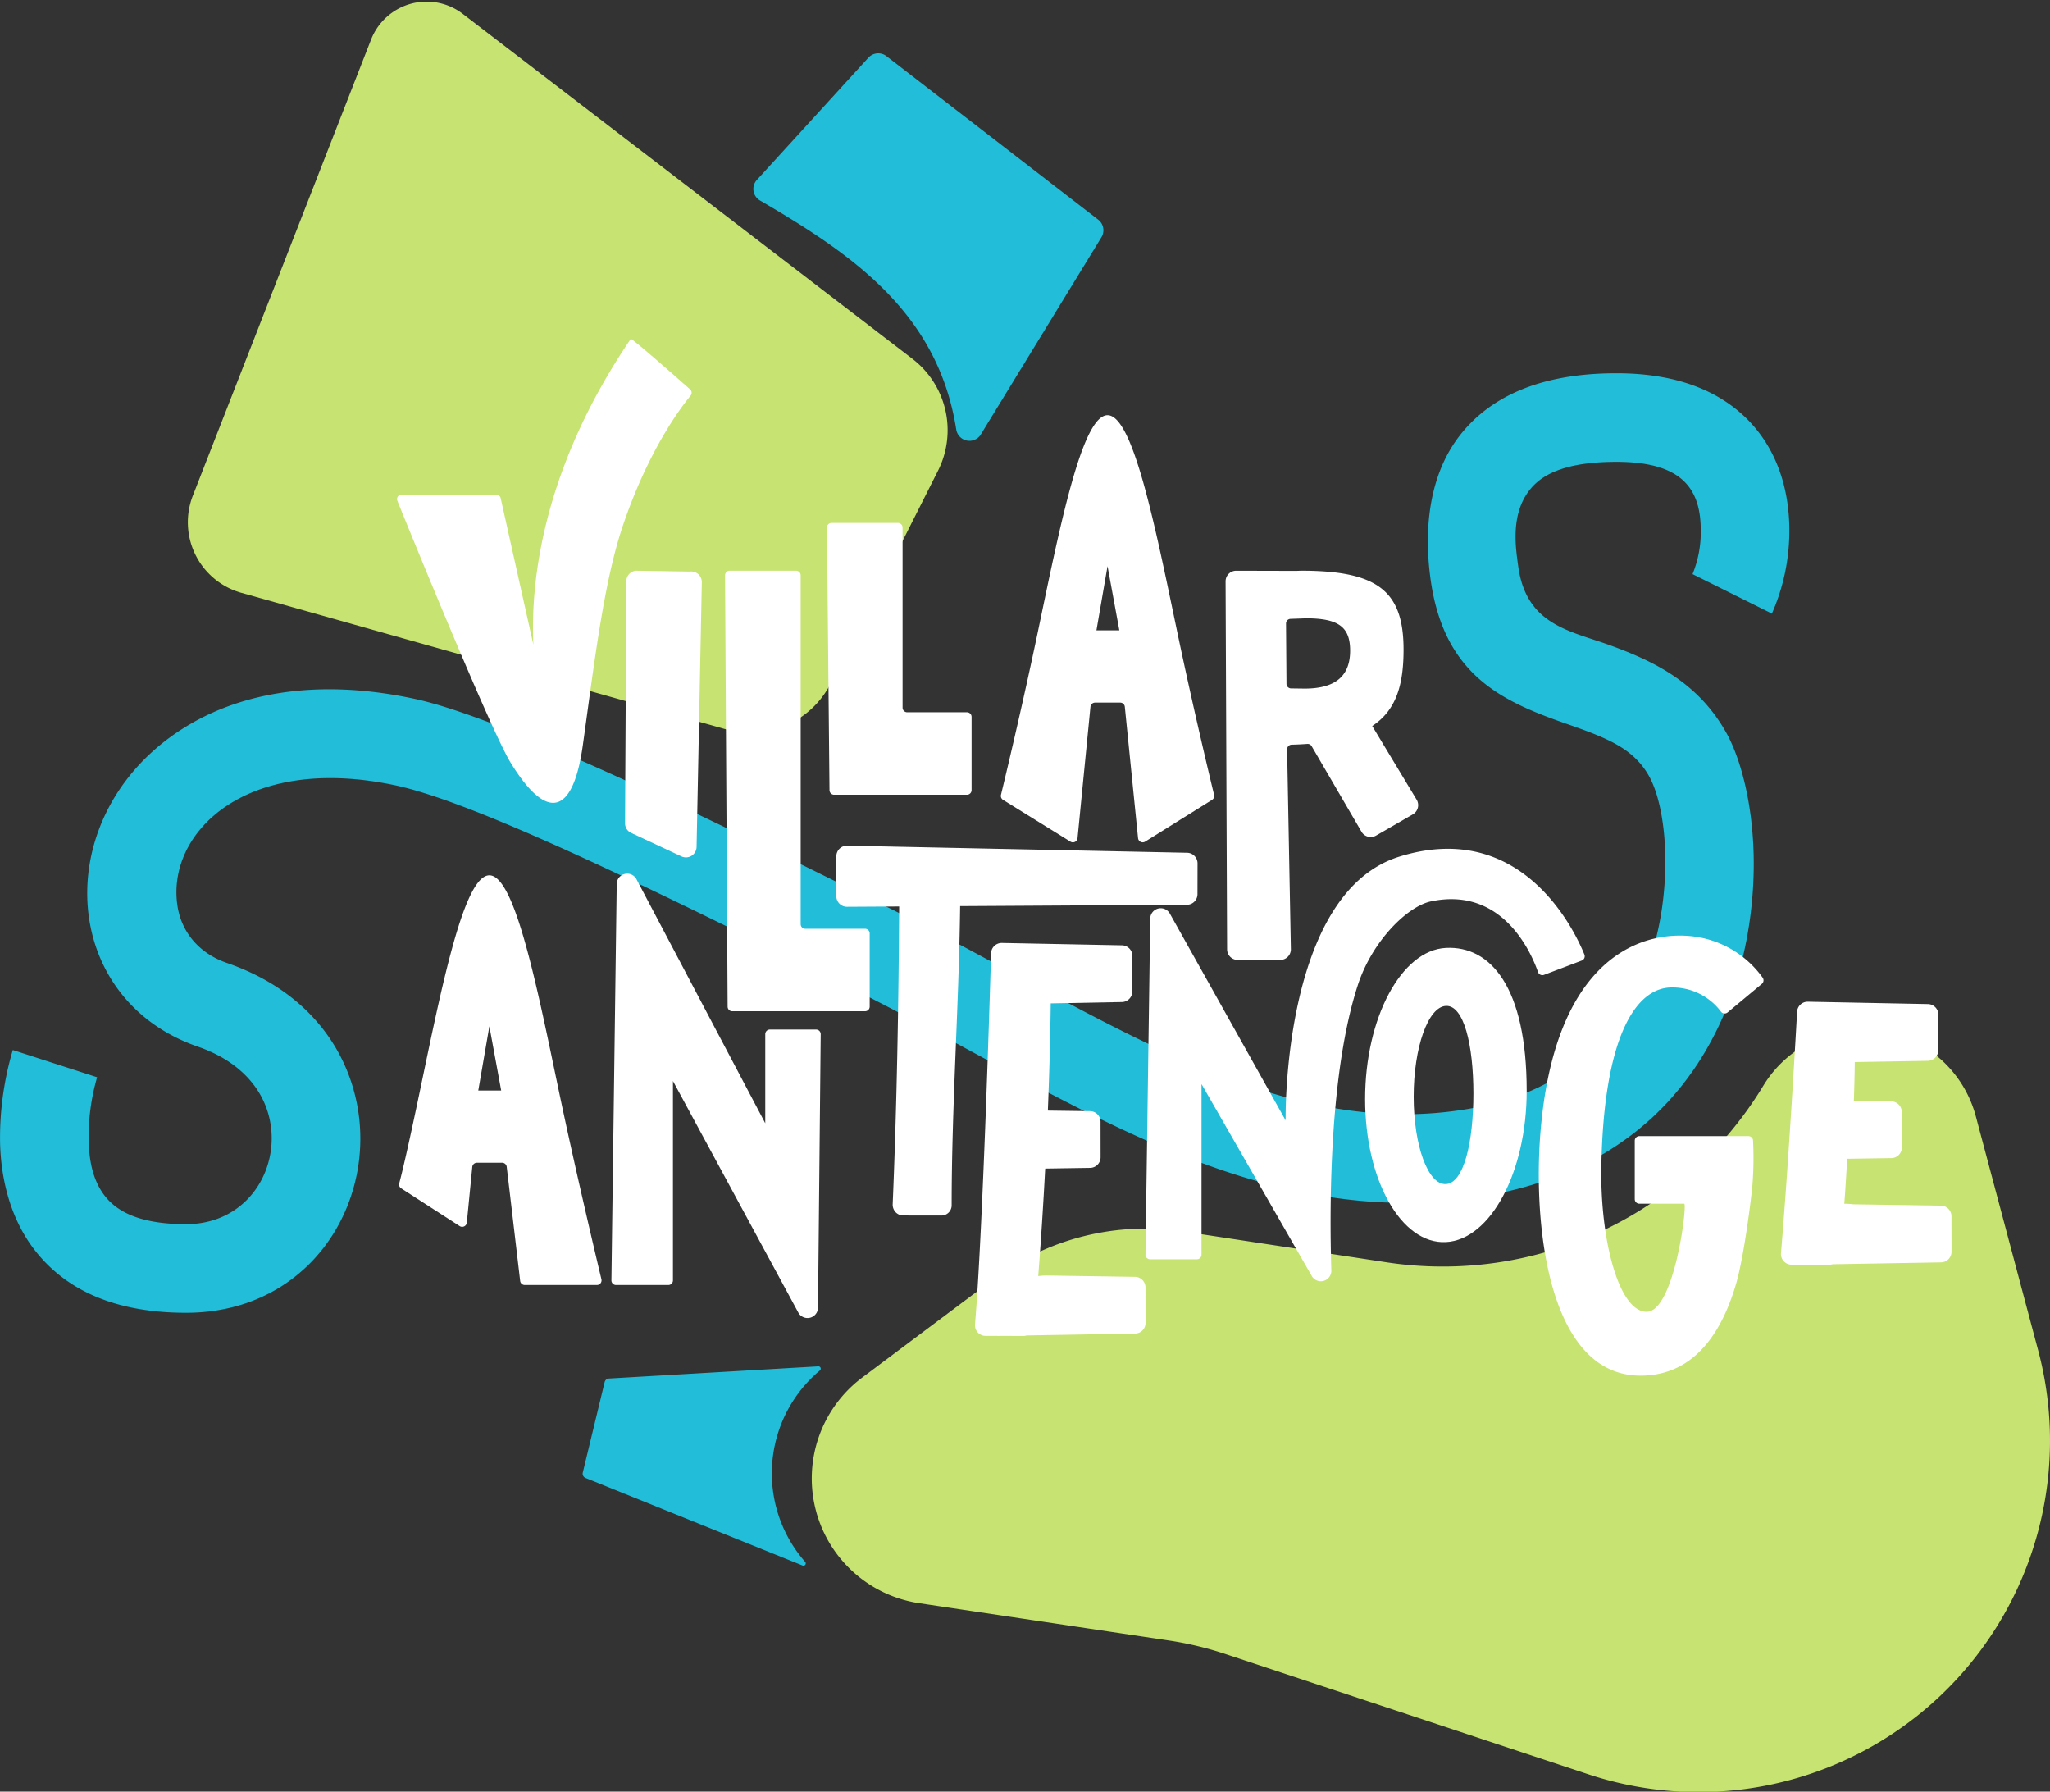
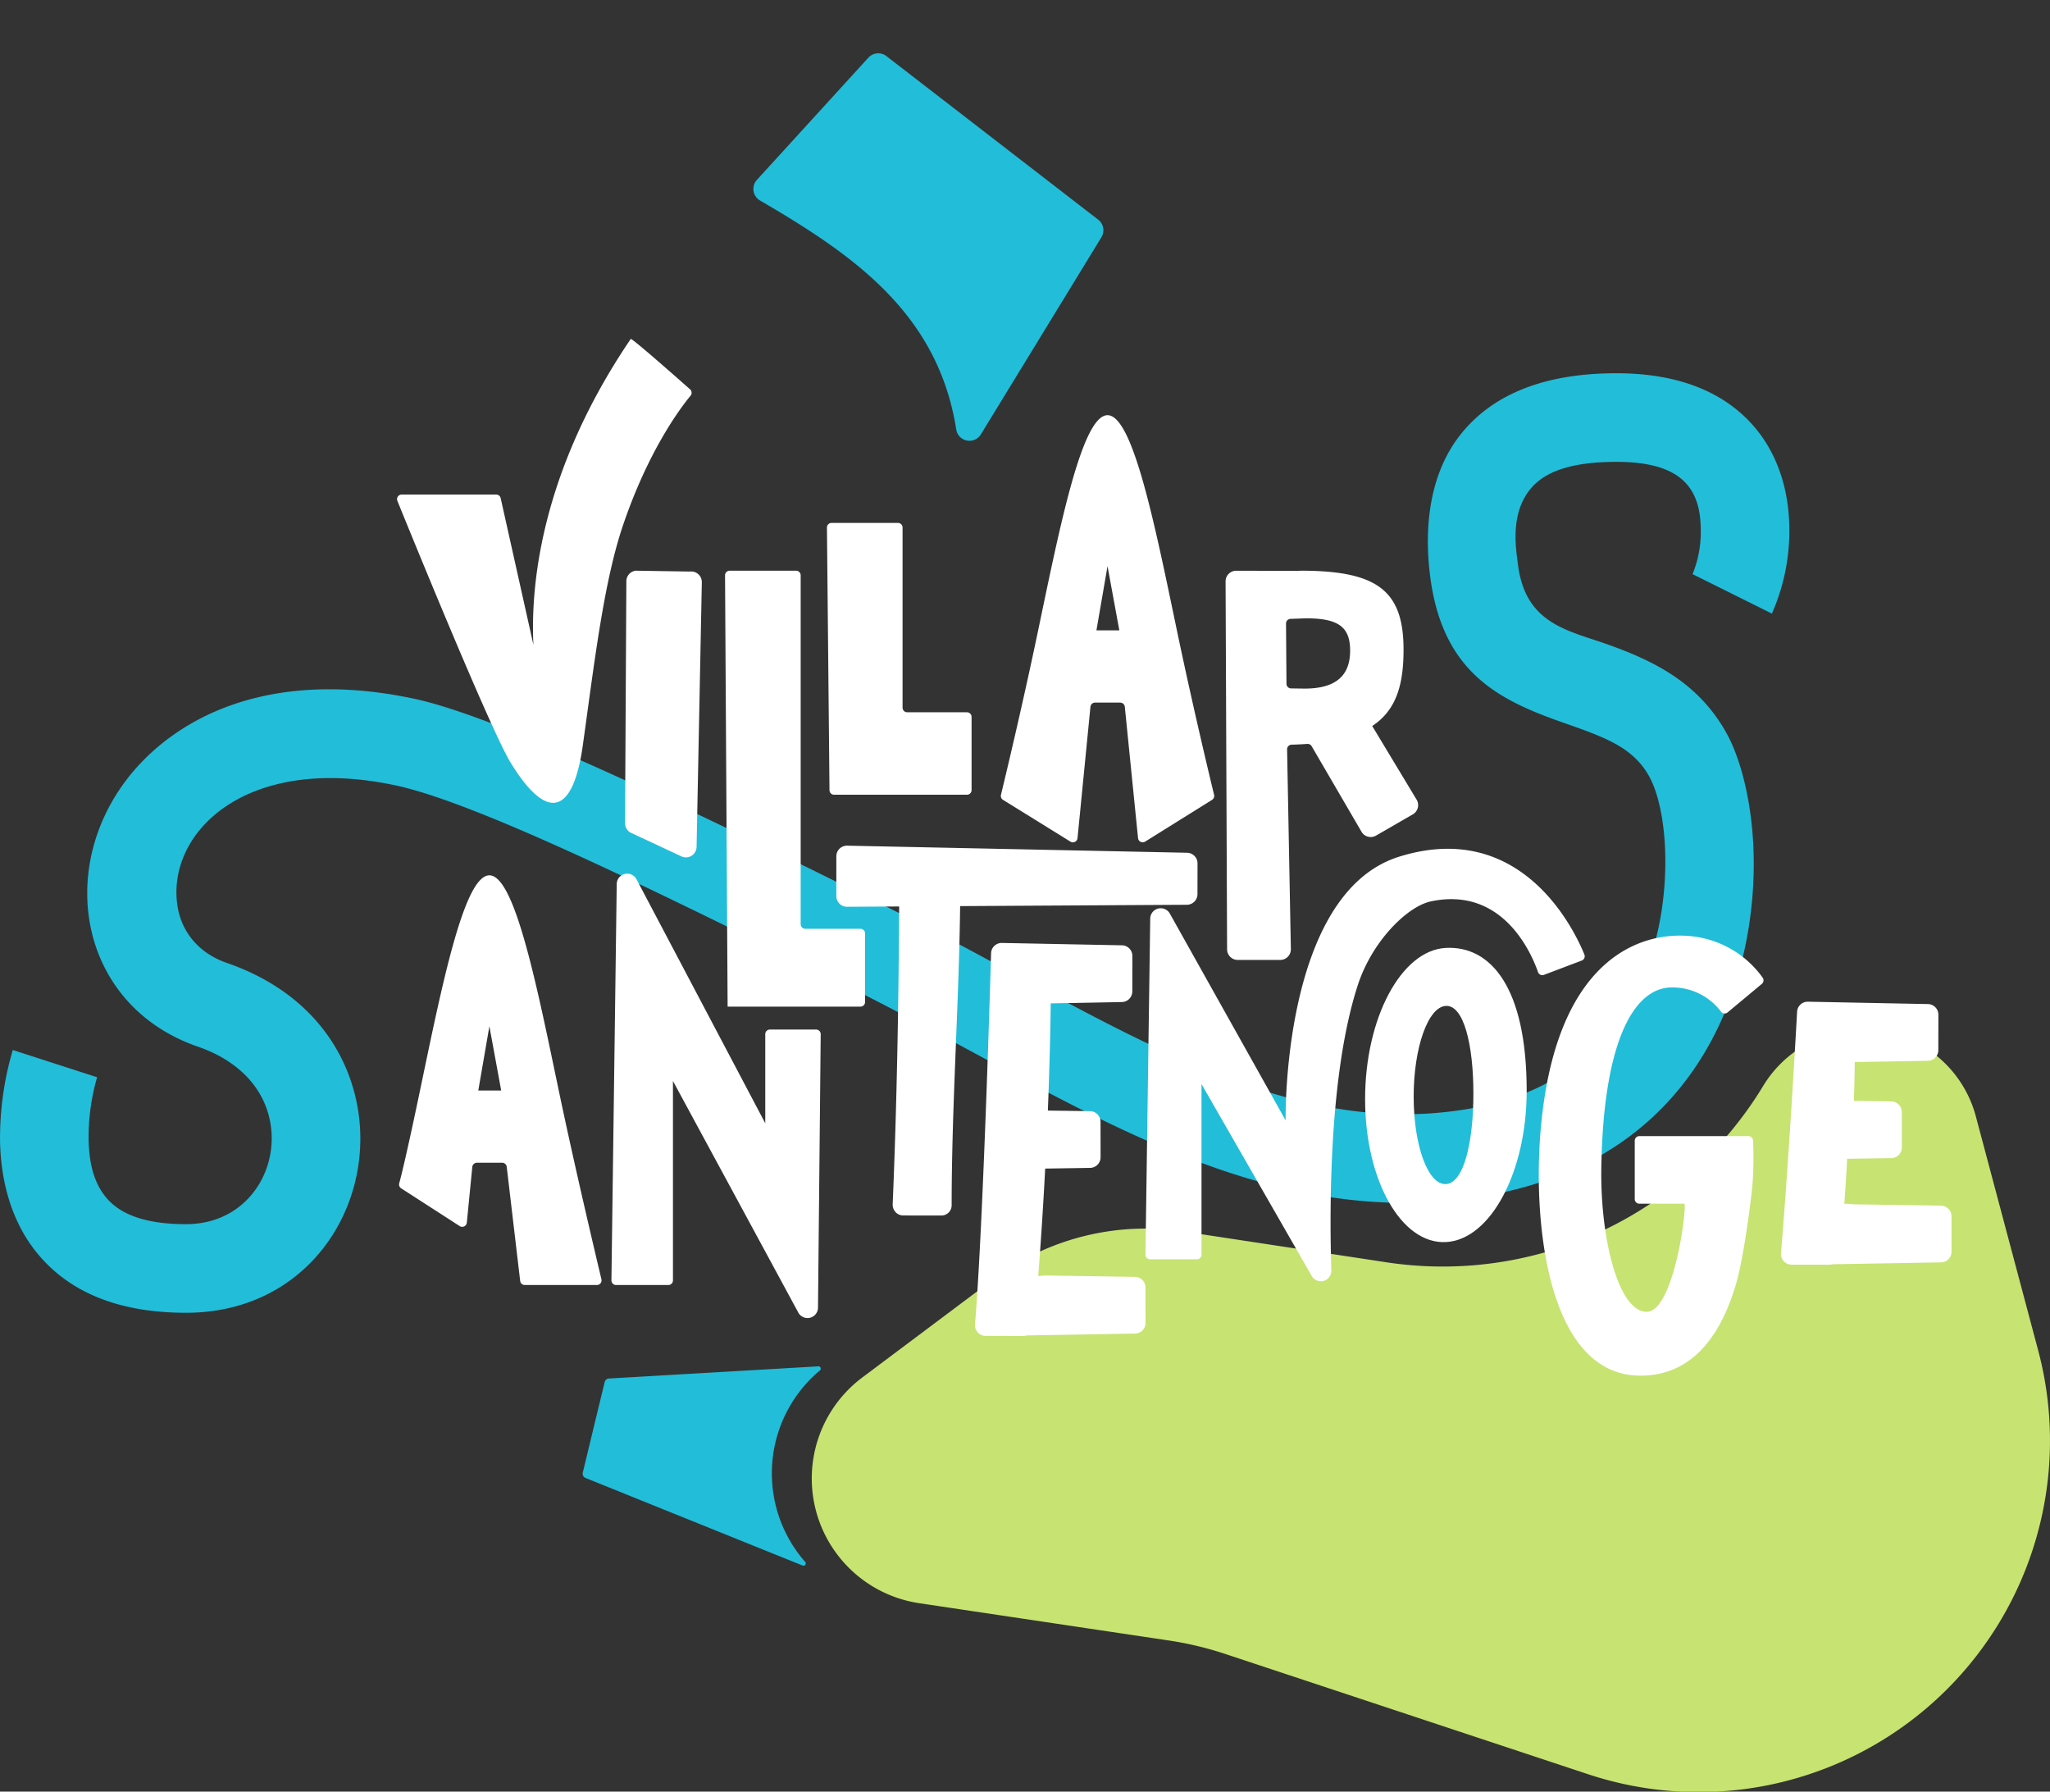
<svg xmlns="http://www.w3.org/2000/svg" width="480" height="419.428" viewBox="0 0 480 419.428">
  <rect x="0" y="0" width="480" height="419.428" fill="#333333" stroke="none" />
  <defs>
    <style>.a{fill:none;}.b{clip-path:url(#a);}.c{fill:#22bdd9;}.c,.d,.e{fill-rule:evenodd;}.d{fill:#c7e372;}.e{fill:#fff;}</style>
    <clipPath id="a">
      <rect class="a" width="480" height="419.428" />
    </clipPath>
  </defs>
  <title>logo-villars-santenoge-blanc</title>
  <g class="b">
    <path class="c" d="M414.878,143.645l-18.575-9.239a25.999,25.999,0,0,0,1.92-10.546c-.035-3.865-.769-8.183-3.969-11.239-3.13-2.99-8.223-4.497-15.782-4.497-10.454,0-16.707,2.237-20.074,6.285-4.919,5.912-3.429,14.174-2.948,17.916,1.788,13.908,11.994,15.306,21.173,18.608,10.691,3.846,20.966,8.849,27.546,20.541,3.601,6.4,6.504,17.774,6.465,30.999-.088,29.686-14.231,68.544-61.85,77.31-27.331,5.031-52.607-.886-77.781-11.676-23.428-10.041-46.806-24.372-71.999-36.933-41.305-20.595-86.48-43.043-106.307-47.294-35.362-7.582-53.844,11.276-51.124,28.315.932,5.842,4.828,10.911,11.551,13.234,19.599,6.772,29.08,21.253,30.919,35.857,2.843,22.568-12.794,46.045-40.479,46.045-18.149,0-28.758-6.334-35.095-14.248-5.987-7.478-8.227-16.867-8.45-25.541a72.42,72.42,0,0,1,2.979-21.727l19.741,6.376a50.371,50.371,0,0,0-1.981,14.818c.113,4.41.862,9.306,3.906,13.109,3.342,4.174,9.329,6.468,18.9,6.468,15.925,0,23.687-15.811,18.411-28.223-2.427-5.711-7.612-10.557-15.627-13.327-33.554-11.595-34.892-56.125-1.919-75.456,12.369-7.252,29.915-10.852,52.617-5.984,20.71,4.44,68.07,27.501,111.215,49.012,24.821,12.376,47.832,26.538,70.914,36.432,21.336,9.144,42.689,14.604,65.853,10.34,29.756-5.477,41.374-27.248,44.147-46.965,1.809-12.862.21-24.911-3.085-30.767-2.665-4.736-6.688-7.142-10.902-9.006-3.915-1.732-8.037-3.012-11.983-4.477-13.727-5.098-25.606-11.994-28.331-33.195-.919-7.145-1.815-22.541,7.577-33.829,6.173-7.42,16.857-13.762,36.021-13.762,14.65,0,24.044,4.446,30.111,10.24,7.528,7.191,10.302,16.958,10.384,26.055A47.888,47.888,0,0,1,414.878,143.645Z" />
-     <path class="d" d="M194.523,159.955a21.074,21.074,0,0,1-24.527,10.791c-28.068-7.906-84.46-23.788-113.508-31.969a17.153,17.153,0,0,1-11.326-22.755C55.846,88.687,76.282,36.397,86.888,9.261A13.96,13.96,0,0,1,108.385,3.267c26.044,19.977,79.849,61.25,105.251,80.735a21.075,21.075,0,0,1,5.987,26.216C212.394,124.543,201.737,145.66,194.523,159.955Z" />
    <path class="d" d="M215.237,375.321a29.528,29.528,0,0,1-13.347-52.831l30.707-23.015a59.322,59.322,0,0,1,44.477-11.181c13.501,2.049,30.86,4.683,47.58,7.22a87.706,87.706,0,0,0,88.18-41.279l.001-.003a27.34,27.34,0,0,1,49.805,7.126c4.451,16.706,9.46,35.513,14.586,54.756a82.254,82.254,0,0,1-105.357,99.251c-37.488-12.423-71.208-23.597-84.943-28.149a79.898,79.898,0,0,0-13.333-3.18Z" />
    <path class="c" d="M188.522,365.645a.536.536,0,0,1-.599.856c-9.405-3.791-44.828-18.081-50.822-20.5a1.079,1.079,0,0,1-.645-1.254c.897-3.713,4.288-17.738,5.125-21.203a1.079,1.079,0,0,1,.986-.824l49.038-2.849a.539.539,0,0,1,.374.954,31.429,31.429,0,0,0-3.457,44.82Z" />
    <path class="e" d="M402.952,236.82a1.075,1.075,0,0,0,1.558.194c1.911-1.589,6.283-5.233,8.022-6.682a1.079,1.079,0,0,0,.209-1.425,23.5,23.5,0,0,0-17.106-9.772c-11.883-1.062-31.723,5.605-34.96,46.159-1.719,21.534,1.838,56.757,23.441,56.757,13.276,0,19.411-11.301,22.405-21.582,1.878-6.446,3.658-20.884,3.827-23.326a80.903,80.903,0,0,0,.119-10.183,1.071,1.071,0,0,0-1.069-.985c-4.285-.001-21.13-.001-25.557-.001a1.072,1.072,0,0,0-1.071,1.071v13.679a1.072,1.072,0,0,0,1.071,1.071h10.506c.807,0-2.303,25.3-8.795,25.3s-10.945-16.811-10.603-34.258c.587-30.011,7.993-41.669,16.504-41.669A14.187,14.187,0,0,1,402.952,236.82Z" />
    <path class="e" d="M161.581,91.15a1.074,1.074,0,0,1,.086,1.518c-2.312,2.795-9.872,12.789-15.829,30.413-4.481,13.256-6.678,32.149-9.373,51.401-2.192,15.661-8.037,18.491-16.892,4.078-4.601-7.489-22.968-52.541-26.525-61.303a1.071,1.071,0,0,1,.993-1.476H116.183a1.073,1.073,0,0,1,1.047.838c1.191,5.336,7.663,34.327,7.663,34.327-.472-10.167-.022-37.991,22.791-71.591C147.889,79.053,158.561,88.475,161.581,91.15Z" />
    <path class="e" d="M148.84,133.606l12.693.197a2.489,2.489,0,0,1,2.798,2.519l-1.229,61.959a2.49,2.49,0,0,1-3.542,2.206l-11.772-5.494a2.489,2.489,0,0,1-1.436-2.27l.307-56.661A2.49,2.49,0,0,1,148.84,133.606Z" />
-     <path class="e" d="M170.846,133.606a1.081,1.081,0,0,0-1.08,1.086c.061,10.309.542,90.722.604,100.972a1.08,1.08,0,0,0,1.08,1.074h31.102a1.081,1.081,0,0,0,1.08-1.08V218.514a1.079,1.079,0,0,0-1.08-1.08H188.556a1.081,1.081,0,0,1-1.08-1.08V134.686a1.079,1.079,0,0,0-1.08-1.08Z" />
+     <path class="e" d="M170.846,133.606a1.081,1.081,0,0,0-1.08,1.086c.061,10.309.542,90.722.604,100.972h31.102a1.081,1.081,0,0,0,1.08-1.08V218.514a1.079,1.079,0,0,0-1.08-1.08H188.556a1.081,1.081,0,0,1-1.08-1.08V134.686a1.079,1.079,0,0,0-1.08-1.08Z" />
    <path class="e" d="M305.799,144.754l-3.637.129a1.084,1.084,0,0,0-1.045,1.091c.023,2.933.085,11.172.107,14.114a1.083,1.083,0,0,0,1.069,1.074l3.195.043c7.672,0,10.639-3.364,10.639-8.877S313.455,144.754,305.799,144.754Zm1.318,29.935a1.083,1.083,0,0,0-1.018-.535q-1.749.131-3.675.18a1.082,1.082,0,0,0-1.055,1.103c.134,7.104.883,46.801.883,46.801a2.489,2.489,0,0,1-2.489,2.489H289.81a2.489,2.489,0,0,1-2.49-2.474l-.356-86.137a2.489,2.489,0,0,1,2.398-2.503l14.161.035,1.095-.042h.049c17.767.01,23.969,4.632,23.969,18.464,0,7.946-1.552,14.087-7.334,17.894l10.416,17.28a2.488,2.488,0,0,1-.911,3.4l-8.62,4.977a2.49,2.49,0,0,1-3.393-.898S309.078,178.054,307.117,174.689Z" />
    <path class="e" d="M143.164,299.738a1.079,1.079,0,0,0,1.079,1.093H156.49a1.079,1.079,0,0,0,1.079-1.078V253.069s20.124,37.17,29.348,54.206a2.455,2.455,0,0,0,4.615-1.144c.181-18.248.565-57.033.634-64.017a1.079,1.079,0,0,0-1.079-1.089H180.262a1.077,1.077,0,0,0-1.078,1.079v20.862s-20.774-39.36-30.151-57.128a2.456,2.456,0,0,0-4.628,1.114C144.087,230.726,143.283,290.892,143.164,299.738Z" />
    <path class="e" d="M268.205,293.712a1.079,1.079,0,0,0,1.078,1.094H280.25a1.077,1.077,0,0,0,1.078-1.079V253.788s17.061,29.698,25.813,44.933a2.456,2.456,0,0,0,4.584-1.303c-.481-15.763-.4-46.516,6.198-66.789,3.358-10.318,11.589-18.428,17.088-19.601,16.868-3.598,23.59,12.18,25.101,16.52a1.074,1.074,0,0,0,1.404.675c2.105-.796,6.783-2.57,8.845-3.352a1.078,1.078,0,0,0,.626-1.387c-2.251-5.551-14.607-31.908-43.381-22.928-27.534,8.593-26.582,61.731-26.582,61.731s-18.396-32.851-27.105-48.401a2.455,2.455,0,0,0-4.598,1.165C269.025,235.887,268.319,285.707,268.205,293.712Z" />
    <path class="e" d="M338.55,235.489c-4.165.211-7.546,9.728-7.546,21.24s3.38,20.686,7.544,20.475,6.441-9.673,6.442-21.185S342.714,235.277,338.55,235.489Zm0-13.577c10.441-.53,18.918,9.146,18.917,33.474-.001,19.005-8.478,34.865-18.919,35.395s-18.917-14.47-18.916-33.475S328.109,222.441,338.55,221.912Z" />
    <path class="e" d="M194.706,122.419a1.081,1.081,0,0,0-1.08,1.091c.075,7.703.523,53.84.597,61.473a1.08,1.08,0,0,0,1.08,1.07H226.41a1.081,1.081,0,0,0,1.08-1.08V167.829a1.079,1.079,0,0,0-1.08-1.08H212.414a1.08,1.08,0,0,1-1.08-1.08v-42.17a1.081,1.081,0,0,0-1.08-1.08Z" />
    <path class="e" d="M224.812,212.127c-.284,23.337-1.987,46.841-1.987,70.18a2.403,2.403,0,0,1-2.482,2.256c-2.424-.004-6.265-.01-8.845-.014a2.489,2.489,0,0,1-1.831-.806,2.607,2.607,0,0,1-.646-1.894c.97-23.099,1.378-46.425,1.516-69.638l-12.208.072a2.491,2.491,0,0,1-2.504-2.489v-9.327a2.49,2.49,0,0,1,2.49-2.49l79.592,1.66a2.491,2.491,0,0,1,2.49,2.493l-.014,7.197a2.489,2.489,0,0,1-2.475,2.486Z" />
    <path class="e" d="M233.535,312.744c-.992-.001-1.944-.003-2.767-.004a2.49,2.49,0,0,1-2.476-2.7c1.955-23.213,3.764-86.802,3.764-86.802a2.489,2.489,0,0,1,2.489-2.489l28.109.553a2.489,2.489,0,0,1,2.489,2.493l-.013,8.303a2.491,2.491,0,0,1-2.475,2.486l-16.631.314c-.096,7.88-.325,16.385-.671,25.097l9.856.133a2.49,2.49,0,0,1,2.475,2.486l.013,8.303a2.489,2.489,0,0,1-2.489,2.494l-10.481.162c-.447,8.52-.994,17.033-1.628,25.162a16.492,16.492,0,0,1,2.132-.131l20.504.314a2.489,2.489,0,0,1,2.474,2.486l.014,8.303a2.489,2.489,0,0,1-2.49,2.493l-25.368.439a2.463,2.463,0,0,1-.752.114c-1.471-.002-3.466-.005-5.383-.008l-.478.008C233.679,312.753,233.607,312.75,233.535,312.744Z" />
    <path class="e" d="M422.257,296.074c-.993-.002-1.944-.003-2.767-.004a2.49,2.49,0,0,1-2.477-2.7c1.956-23.213,3.764-56.376,3.764-56.376a2.489,2.489,0,0,1,2.49-2.489l28.108.553a2.489,2.489,0,0,1,2.49,2.493l-.014,8.303a2.489,2.489,0,0,1-2.475,2.486l-17.09.293c0,2.036-.131,7.04-.212,9.075l8.75.134a2.489,2.489,0,0,1,2.475,2.485l.013,8.304a2.489,2.489,0,0,1-2.489,2.493l-10.315.153c-.201,3.837-.438,7.539-.67,10.521a19.901,19.901,0,0,1,2.115.136l20.503.314a2.489,2.489,0,0,1,2.475,2.485l.013,8.304a2.489,2.489,0,0,1-2.489,2.493l-25.369.439a2.457,2.457,0,0,1-.751.114c-1.472-.002-3.466-.005-5.383-.008l-.478.008C422.401,296.083,422.328,296.08,422.257,296.074Z" />
    <path class="e" d="M256.725,147.577h5.363l-2.765-15.036Zm-21.867,39.679a1.089,1.089,0,0,1-.484-1.185c.905-3.73,4.94-20.506,8.705-38.494,5.044-24.1,10.257-50.378,16.244-50.378s11.2,26.278,16.244,50.378c3.765,17.992,7.801,34.771,8.705,38.497a1.089,1.089,0,0,1-.481,1.183c-2.588,1.614-11.988,7.479-15.661,9.771a1.089,1.089,0,0,1-1.661-.815c-.61-6.055-2.627-26.076-3.098-30.747a1.089,1.089,0,0,0-1.084-.98h-5.88a1.088,1.088,0,0,0-1.084.983c-.46,4.676-2.43,24.692-3.025,30.745a1.09,1.09,0,0,1-1.658.82C246.947,194.745,237.465,188.871,234.858,187.256Z" />
    <path class="e" d="M111.99,255.298h5.363l-2.766-15.037ZM93.938,278.205a1.088,1.088,0,0,1-.429-1.298c.482-1.765,1.768-6.959,4.835-21.609C103.388,231.197,108.6,204.92,114.587,204.92s11.2,26.277,16.244,50.378c3.686,17.61,8.687,38.724,9.991,44.19a1.09,1.09,0,0,1-1.059,1.343H122.878a1.088,1.088,0,0,1-1.082-.962c-.515-4.37-2.631-22.33-3.146-26.7a1.088,1.088,0,0,0-1.082-.962h-5.897a1.09,1.09,0,0,0-1.084.982c-.256,2.603-.954,9.701-1.282,13.036a1.089,1.089,0,0,1-1.675.809Z" />
    <path class="c" d="M177.218,42.119a3.133,3.133,0,0,0,.733,4.816c21.468,12.534,41.644,26.19,45.95,53.631a3.13,3.13,0,0,0,5.761,1.133c8.017-13.104,23.432-38.307,28.235-46.161a3.132,3.132,0,0,0-.758-4.114c-8.747-6.754-40.733-31.452-49.586-38.288a3.133,3.133,0,0,0-4.229.369C198.011,19.328,183.25,35.507,177.218,42.119Z" />
  </g>
</svg>